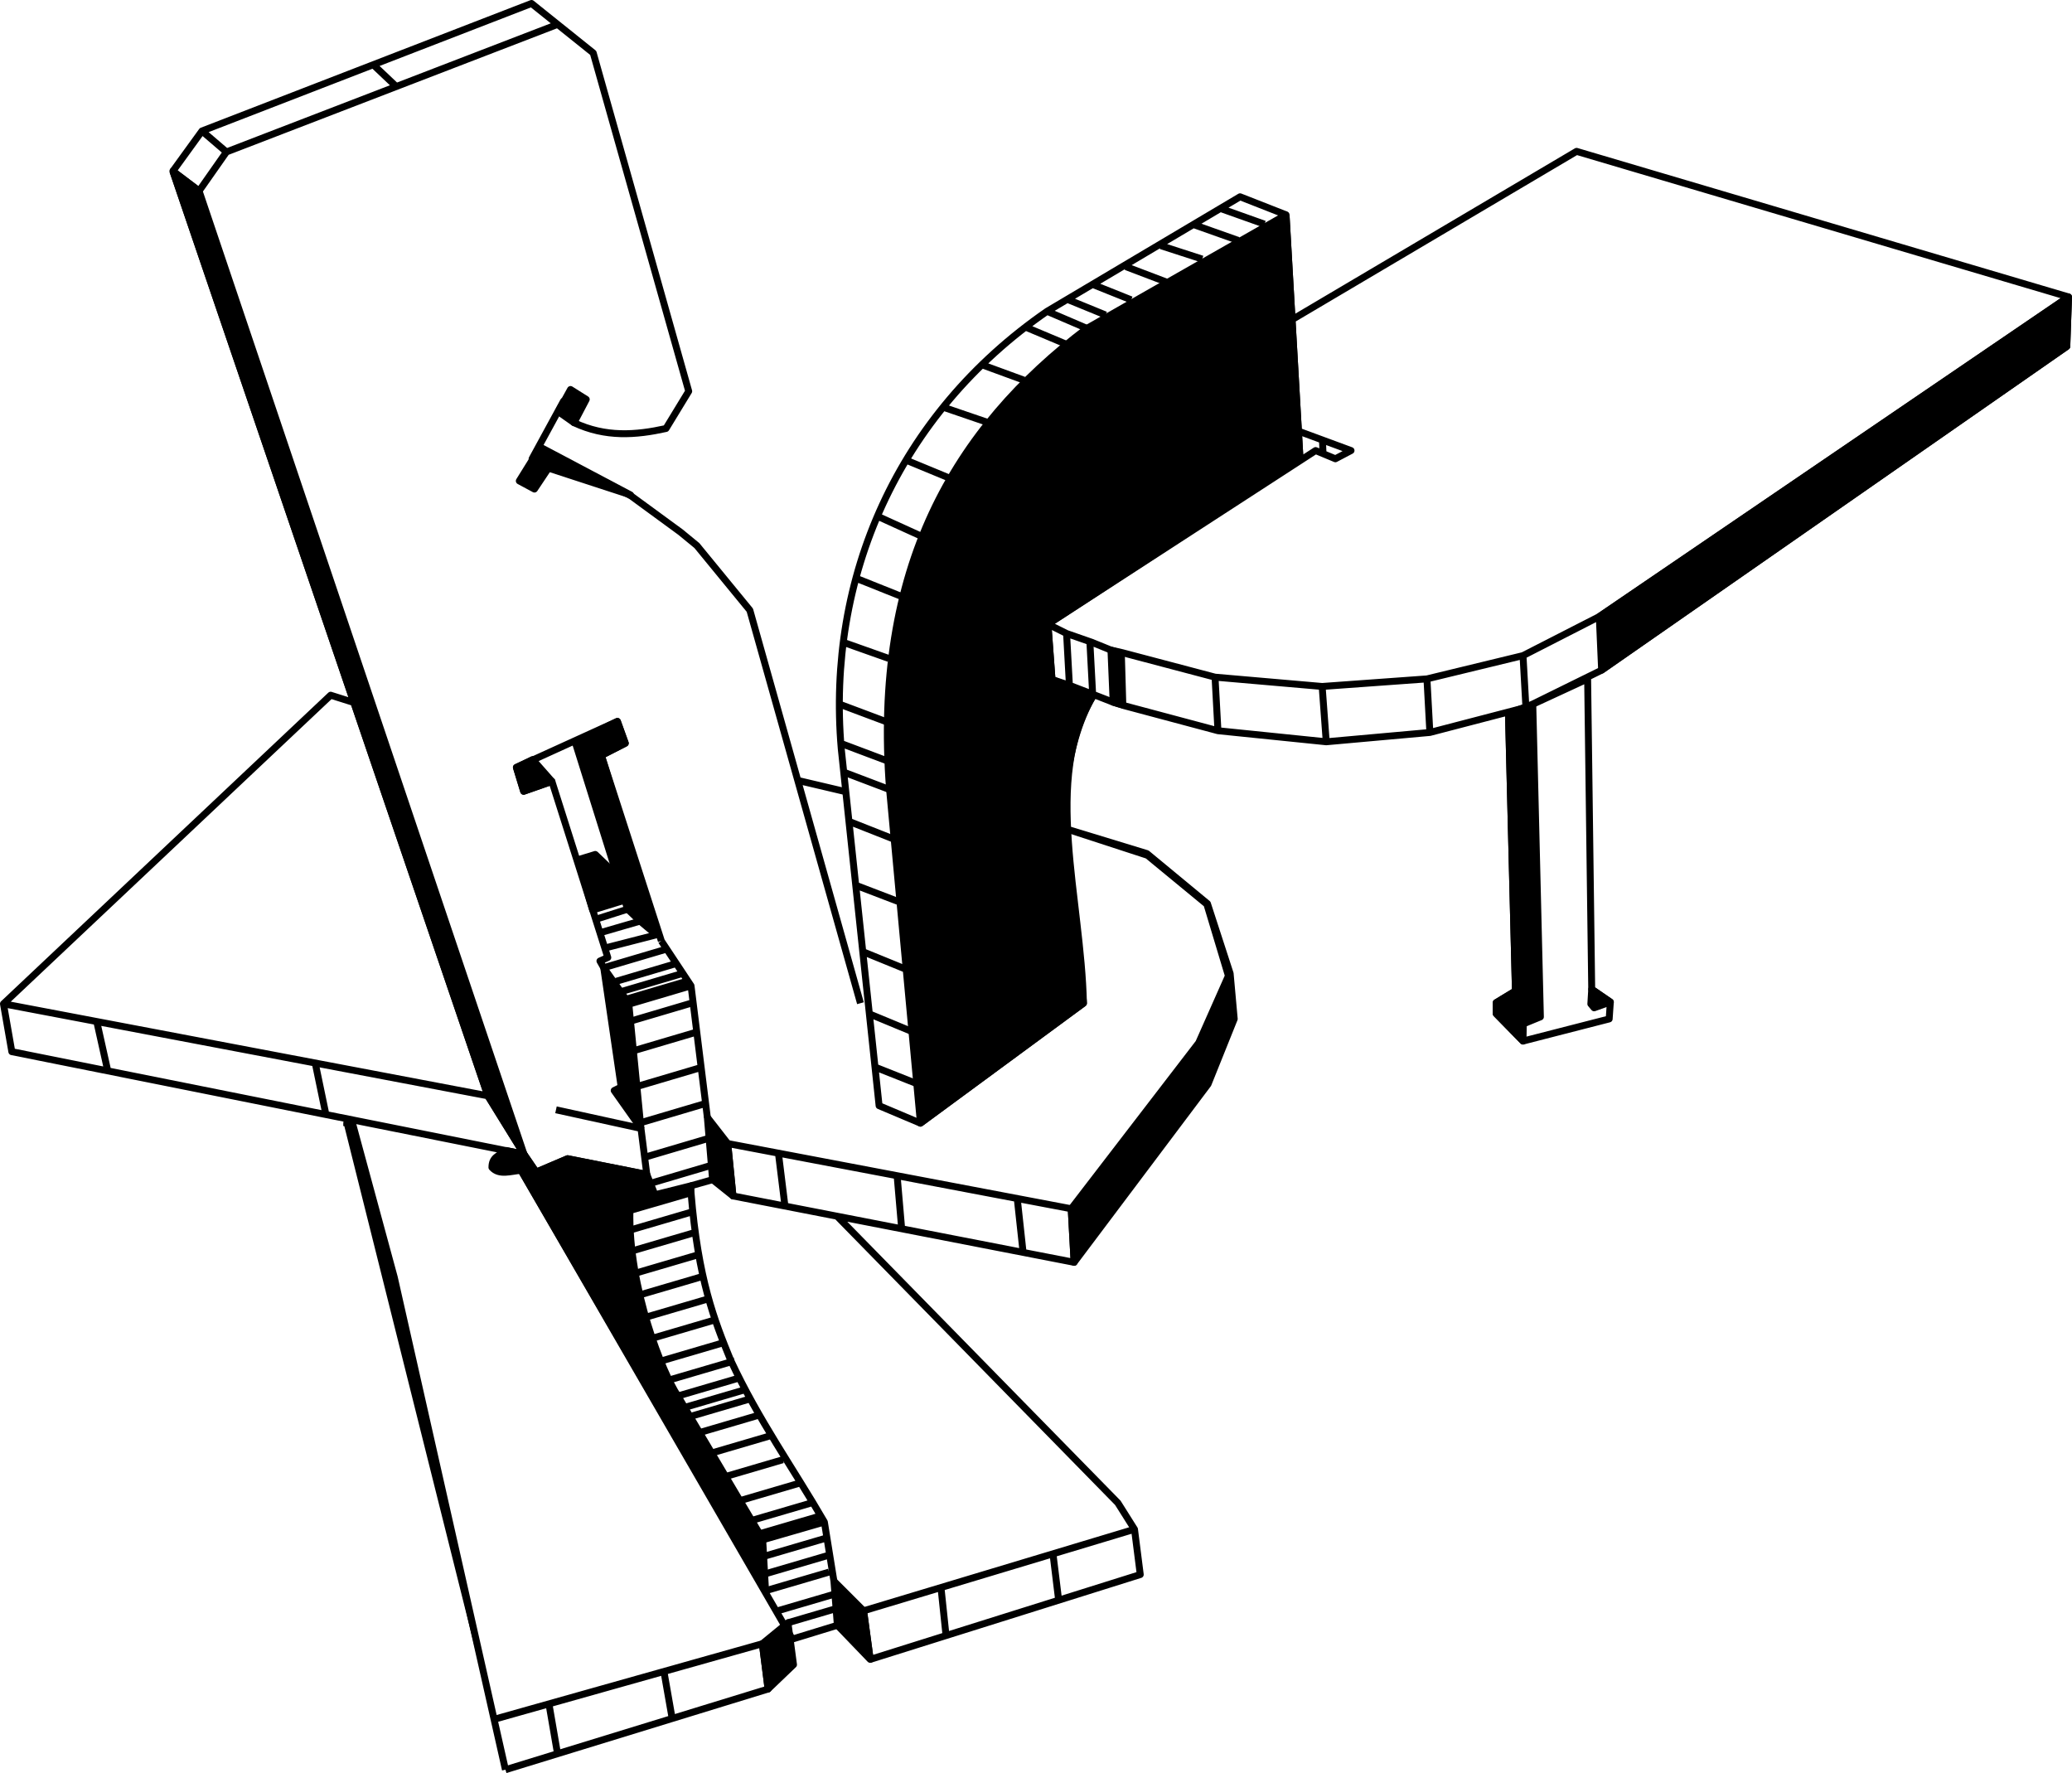
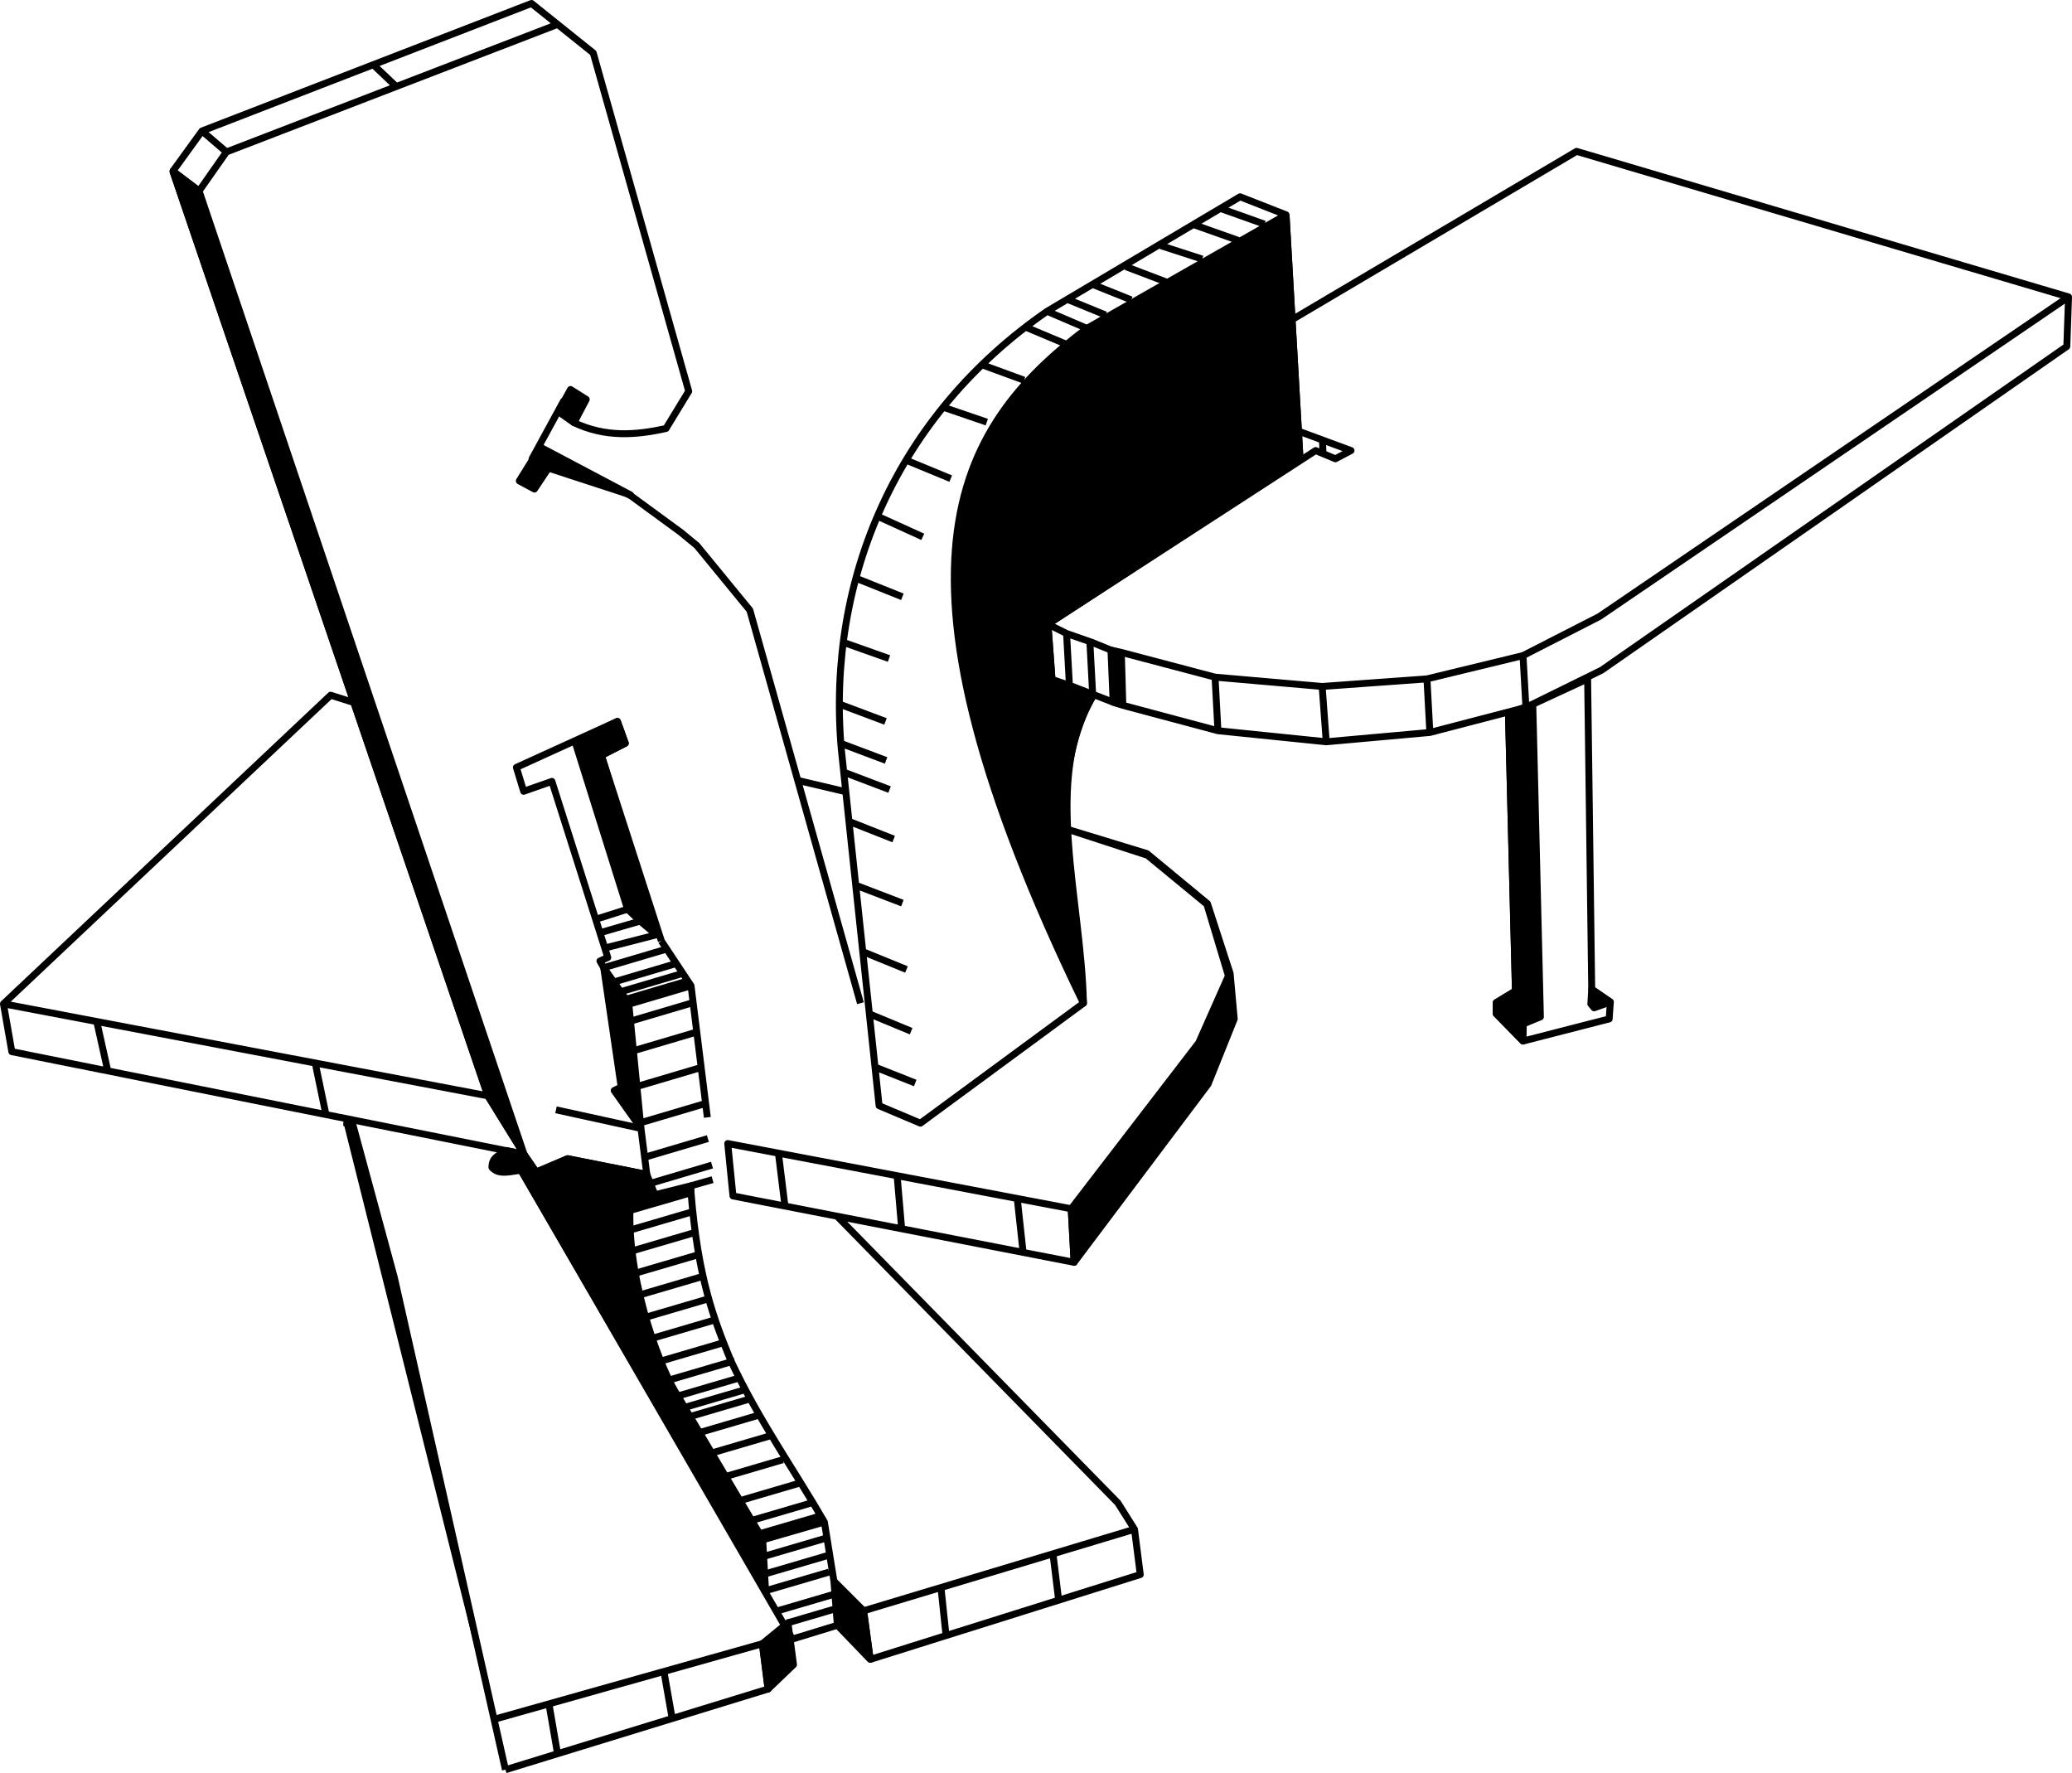
<svg xmlns="http://www.w3.org/2000/svg" xmlns:ns1="http://www.inkscape.org/namespaces/inkscape" xmlns:ns2="http://sodipodi.sourceforge.net/DTD/sodipodi-0.dtd" width="898.753" height="768.985" viewBox="0 0 237.795 203.461" version="1.1" id="svg8" ns1:version="0.92.2 5c3e80d, 2017-08-06" ns2:docname="about_draw.svg">
  <defs id="defs2" />
  <ns2:namedview id="base" pagecolor="#ffffff" bordercolor="#666666" borderopacity="1.0" ns1:pageopacity="0.0" ns1:pageshadow="2" ns1:zoom="1.4" ns1:cx="372.87469" ns1:cy="467.93346" ns1:document-units="px" ns1:current-layer="layer1" showgrid="false" fit-margin-top="0" fit-margin-left="0" fit-margin-right="0" fit-margin-bottom="0" units="px" ns1:window-width="2858" ns1:window-height="1556" ns1:window-x="526" ns1:window-y="370" ns1:window-maximized="0" />
  <g ns1:label="Calque 1" ns1:groupmode="layer" id="layer1" transform="translate(11.837,-47.484)">
    <g id="g915">
      <path ns2:nodetypes="cccccc" ns1:connector-curvature="0" id="path916" d="m 50.166,98.796 -2.405,3.875 1.737,0.935 1.604,-2.405 9.421,3.074 z" style="opacity:1;fill:#000000;fill-opacity:1;fill-rule:nonzero;stroke:#000000;stroke-width:0.794;stroke-linecap:butt;stroke-linejoin:round;stroke-miterlimit:4.074;stroke-dasharray:none;stroke-dashoffset:0;stroke-opacity:1" />
      <path ns1:connector-curvature="0" id="path918" d="m 52.237,94.72 1.403,-2.539 1.804,1.136 -1.403,2.673 z" style="opacity:1;fill:#000000;fill-opacity:1;fill-rule:nonzero;stroke:#000000;stroke-width:0.794;stroke-linecap:butt;stroke-linejoin:round;stroke-miterlimit:4.074;stroke-dasharray:none;stroke-dashoffset:0;stroke-opacity:1" />
      <path ns1:connector-curvature="0" id="path939" d="M 11.011,69.397 8.004,67.125 44.152,173.231 48.296,179.931 Z" style="opacity:1;fill:#000000;fill-opacity:1;fill-rule:nonzero;stroke:#000000;stroke-width:0.794;stroke-linecap:butt;stroke-linejoin:round;stroke-miterlimit:4.074;stroke-dasharray:none;stroke-dashoffset:0;stroke-opacity:1" />
      <path ns2:nodetypes="cccc" ns1:connector-curvature="0" id="path941" d="m 27.576,176.299 1.036,0.067 4.801,17.692 12.757,56.507" style="opacity:1;fill:#000000;fill-opacity:1;fill-rule:nonzero;stroke:#000000;stroke-width:0.794;stroke-linecap:butt;stroke-linejoin:round;stroke-miterlimit:4.074;stroke-dasharray:none;stroke-dashoffset:0;stroke-opacity:1" />
      <path ns2:nodetypes="ccccc" ns1:connector-curvature="0" id="rect956" d="m 78.592,233.7 0.639,4.811 -2.918,2.794 -0.661,-5.197 z" style="opacity:1;fill:#000000;fill-opacity:1;fill-rule:nonzero;stroke:#000000;stroke-width:0.794;stroke-linecap:butt;stroke-linejoin:round;stroke-miterlimit:4.074;stroke-dasharray:none;stroke-dashoffset:0;stroke-opacity:1" />
      <path style="opacity:1;fill:#000000;fill-opacity:1;fill-rule:nonzero;stroke:#000000;stroke-width:0.794;stroke-linecap:butt;stroke-linejoin:round;stroke-miterlimit:4.074;stroke-dasharray:none;stroke-dashoffset:0;stroke-opacity:1" d="m 87.275,232.328 0.756,5.575 -3.769,-3.917 -0.394,-5.064 z" id="path960" ns1:connector-curvature="0" ns2:nodetypes="ccccc" />
      <path ns1:connector-curvature="0" id="path970" d="m 111.036,142.762 8.82,2.873 6.815,5.613 2.472,8.219 -3.408,7.684 -14.633,19.043 0.334,6.147 15.368,-20.446 3.007,-7.484 -0.468,-5.212 -2.606,-8.018 -6.949,-5.746 z" style="opacity:1;fill:#000000;fill-opacity:1;fill-rule:nonzero;stroke:#000000;stroke-width:0.794;stroke-linecap:butt;stroke-linejoin:round;stroke-miterlimit:4.074;stroke-dasharray:none;stroke-dashoffset:0;stroke-opacity:1" />
      <path ns2:nodetypes="ccccc" ns1:connector-curvature="0" id="path991" d="m 116.856,122.462 0.171,5.926 -1.113,-0.326 -0.251,-5.98 z" style="opacity:1;fill:#000000;fill-opacity:1;fill-rule:nonzero;stroke:#000000;stroke-width:0.794;stroke-linecap:butt;stroke-linejoin:round;stroke-miterlimit:4.074;stroke-dasharray:none;stroke-dashoffset:0;stroke-opacity:1" />
-       <path style="opacity:1;fill:#000000;fill-opacity:1;fill-rule:nonzero;stroke:#000000;stroke-width:0.794;stroke-linecap:butt;stroke-linejoin:round;stroke-miterlimit:4.074;stroke-dasharray:none;stroke-dashoffset:0;stroke-opacity:1" d="m 225.561,81.557 -0.2,5.679 -53.387,37.15 -0.267,-6.147 z" id="path993" ns1:connector-curvature="0" ns2:nodetypes="ccccc" />
-       <path ns1:connector-curvature="0" id="path997" d="m 139.152,99.186 v 0" style="opacity:1;fill:none;fill-opacity:1;fill-rule:nonzero;stroke:#000000;stroke-width:0.794;stroke-linecap:butt;stroke-linejoin:round;stroke-miterlimit:4.074;stroke-dasharray:none;stroke-dashoffset:0;stroke-opacity:1" />
      <path ns1:connector-curvature="0" id="path1008" d="m 161.283,129.332 2.792,-1.018 0.874,35.86 -1.961,0.803 -0.035,1.972 -3.074,-3.14 v -1.27 l 2.205,-1.336 z" style="opacity:1;fill:#000000;fill-opacity:1;fill-rule:nonzero;stroke:#000000;stroke-width:0.794;stroke-linecap:butt;stroke-linejoin:round;stroke-miterlimit:4.074;stroke-dasharray:none;stroke-dashoffset:0;stroke-opacity:1" />
      <path ns1:connector-curvature="0" id="path1010" d="m 170.838,161.003 -0.101,1.683 0.378,0.449 1.861,-0.662 z" style="opacity:1;fill:#000000;fill-opacity:1;fill-rule:nonzero;stroke:#000000;stroke-width:0.794;stroke-linecap:butt;stroke-linejoin:round;stroke-miterlimit:4.074;stroke-dasharray:none;stroke-dashoffset:0;stroke-opacity:1" />
-       <path ns2:nodetypes="cccccccccc" ns1:connector-curvature="0" id="path1015" d="m 137.362,100.199 -28.932,18.909 0.468,6.348 4.677,1.938 c -6.716,11.595 -1.13,32.139 -1.069,35.213 L 93.797,176.371 90.256,138.085 C 88.295,112.676 97.632,96.714 112.907,85.165 l 22.852,-13.029 1.604,28.063" style="opacity:1;fill:#000000;fill-opacity:1;fill-rule:nonzero;stroke:#000000;stroke-width:0.794;stroke-linecap:butt;stroke-linejoin:round;stroke-miterlimit:4.074;stroke-dasharray:none;stroke-dashoffset:0;stroke-opacity:1" />
-       <path ns1:connector-curvature="0" id="path1092" d="m 72.282,184.723 -2.339,-1.871 -0.601,-7.149 2.339,3.007 z" style="opacity:1;fill:#000000;fill-opacity:1;fill-rule:nonzero;stroke:#000000;stroke-width:0.794;stroke-linecap:butt;stroke-linejoin:round;stroke-miterlimit:4.074;stroke-dasharray:none;stroke-dashoffset:0;stroke-opacity:1" />
+       <path ns2:nodetypes="cccccccccc" ns1:connector-curvature="0" id="path1015" d="m 137.362,100.199 -28.932,18.909 0.468,6.348 4.677,1.938 c -6.716,11.595 -1.13,32.139 -1.069,35.213 C 88.295,112.676 97.632,96.714 112.907,85.165 l 22.852,-13.029 1.604,28.063" style="opacity:1;fill:#000000;fill-opacity:1;fill-rule:nonzero;stroke:#000000;stroke-width:0.794;stroke-linecap:butt;stroke-linejoin:round;stroke-miterlimit:4.074;stroke-dasharray:none;stroke-dashoffset:0;stroke-opacity:1" />
      <path ns1:connector-curvature="0" id="path1094" d="m 61.725,176.972 -3.074,-4.343 0.802,-0.401 -2.005,-13.698 2.873,4.076 1.403,14.366" style="opacity:1;fill:#000000;fill-opacity:1;fill-rule:nonzero;stroke:#000000;stroke-width:0.794;stroke-linecap:butt;stroke-linejoin:round;stroke-miterlimit:4.074;stroke-dasharray:none;stroke-dashoffset:0;stroke-opacity:1" />
      <path ns2:nodetypes="ccccc" ns1:connector-curvature="0" id="path1096" d="m 46.29,179.512 c -0.977,0.626 -1.67,0.799 -1.67,1.938 0.842,0.947 2.188,0.418 3.341,0.334 l 0.335,-1.852 z" style="opacity:1;fill:#000000;fill-opacity:1;fill-rule:nonzero;stroke:#000000;stroke-width:0.794;stroke-linecap:butt;stroke-linejoin:round;stroke-miterlimit:4.074;stroke-dasharray:none;stroke-dashoffset:0;stroke-opacity:1" />
      <path ns2:nodetypes="ccccccccccccc" ns1:connector-curvature="0" id="path1098" d="m 76.024,230.025 -0.334,-5.947 -9.755,-16.437 c -1.662,-2.454 -5.681,-12.345 -5.479,-21.248 l 7.016,-2.04 -0.02,-0.797 -4.123,1.033 -0.935,-2.339 -9.087,-1.804 -3.608,1.537 -1.402,-2.052 -0.335,1.852 z" style="opacity:1;fill:#000000;fill-opacity:1;fill-rule:nonzero;stroke:#000000;stroke-width:0.794;stroke-linecap:butt;stroke-linejoin:round;stroke-miterlimit:4.074;stroke-dasharray:none;stroke-dashoffset:0;stroke-opacity:1" />
      <path d="m 56.513,152.985 3.675,-1.169 m -3.174,2.706 4.61,-1.336 m -4.109,3.107 5.98,-1.537 m 15.096,78.945 7.283,-2.138 m -8.815,0.869 7.283,-2.138 m -8.319,-0.267 7.283,-2.138 m -7.317,0.2 7.283,-2.138 m -7.45,0.134 7.283,-2.138 m -7.734,0.334 7.4,-2.138 m -7.851,1.47 7.283,-2.138 m -8.051,0.568 7.283,-2.138 m -8.753,-0.1 7.283,-2.138 m -9.254,-0.535 7.283,-2.138 m -8.853,-0.568 7.283,-2.138 m -8.352,-0.301 7.283,-2.138 m -8.386,0.301 7.283,-2.138 m -7.818,1.069 7.283,-2.138 m -7.751,0.735 7.283,-2.138 m -8.051,0.234 7.283,-2.138 m -8.352,-1e-5 7.283,-2.138 m -8.185,-0.501 7.283,-2.138 m -8.185,-0.234 7.283,-2.138 m -7.818,-0.468 7.283,-2.138 m -7.851,-0.334 7.283,-2.138 m -7.717,-0.401 7.283,-2.138 m -7.584,-0.234 7.283,-2.138 m -1.765,-28.514 -7.145,2.115 m 7.877,-0.981 -7.145,2.115 m 7.618,-1.217 -7.145,2.115 m 7.405,-1.525 -7.145,2.115 m 7.174,-0.121 -7.145,2.115 m 7.641,1.239 -7.145,2.115 m 7.736,1.925 -7.145,2.115 m 7.405,2.09 -7.145,2.115 m 7.703,1.824 -7.145,2.115 m 7.618,0.932 -7.145,2.115 m 1.332,-27.84 3.408,5.145 1.871,15.101 m -1.89,7.853 2.492,-0.704 m -2.472,1.501 c 0.807,9.944 2.689,14.679 4.544,19.212 3.223,6.918 7.172,12.384 10.758,18.575 l 1.095,6.782 m 0.394,5.064 -5.164,1.585 -31.137,-53.788 0.335,-1.852 1.402,2.052 3.608,-1.537 9.087,1.804 -0.668,-5.279 -9.755,-2.138 m 27.662,-37.819 5.679,1.336 m 43.097,-66.884 4.878,1.737 m -8.285,0 5.279,1.871 m -8.887,0.601 4.744,1.537 m -8.753,0.869 4.744,1.804 m -8.486,0.267 4.343,1.737 m -7.35,-0.067 4.41,1.804 m -6.709,-0.422 4.571,1.959 m -7.016,-0.134 4.61,1.938 m -9.555,2.405 4.744,1.737 m -9.354,3.074 5.078,1.737 m -9.154,4.41 5.011,2.071 m -8.352,4.343 5.145,2.339 m -7.684,4.744 5.345,2.138 m -6.815,5.212 5.279,1.871 m -5.746,5.212 5.345,2.005 m -5.078,2.539 5.145,1.938 m -4.878,1.336 5.279,2.005 m -4.61,3.675 5.078,2.005 m -4.41,5.279 5.412,2.071 m -4.61,5.546 5.078,2.071 m -4.143,5.145 4.677,1.938 m -4.076,4.143 4.544,1.804 M 135.759,72.136 130.48,70.065 108.336,83.207 C 91.146,95.076 83.017,113.813 84.71,133.408 l 4.343,40.959 4.744,2.005 18.709,-13.764 c -0.258,-11.996 -4.712,-25.759 1.069,-35.213 m -89.281,41.859 1.228,5.906 m -26.222,-10.3 1.276,5.717 m -12.017,-7.903 0.961,5.493 58.775,11.765 -4.144,-6.701 M 8.004,67.125 44.152,173.231 l -55.592,-10.557 37.551,-35.413 2.539,0.802 m 2.405,-73.098 2.539,2.405 m -22.25,5.145 2.806,2.405 M 8.004,67.125 11.011,69.397 14.151,64.92 51.97,50.354 M 8.004,67.125 11.345,62.514 49.163,47.881 l 7.083,5.679 10.958,38.821 -2.606,4.276 c -3.449,0.763 -6.932,1.041 -10.557,-0.668 l -1.203,-2.472 -3.608,6.615 c 2.626,1.302 5.823,1.719 8.553,2.74 l 2.836,1.545 5.65,4.134 1.871,1.537 6.08,7.417 12.695,45.102 m 83.455,-37.217 0.468,35.614 2.138,1.47 -0.134,1.938 -9.889,2.539 -3.074,-3.14 v -1.27 l 2.205,-1.336 -0.802,-31.872 2.005,-0.668 z m -34.611,-53.253 1.604,28.063 m 2.569,-2.289 0.071,1.606 m -31.572,19.592 30.722,-19.922 2.268,0.945 1.795,-0.945 -6.142,-2.268 m 25.88,25.798 0.334,5.947 m -11.359,-3.274 0.334,6.147 m -12.361,-5.279 0.468,6.348 m -12.762,-7.417 0.334,6.147 m -14.7,-10.223 0.334,6.281 m -3.007,-7.216 0.334,6.08 m 25.658,-42.162 32.54,-19.243 56.461,16.704 -53.855,36.683 -8.753,4.477 -11.025,2.673 -12.027,0.869 -12.294,-1.069 -10.624,-2.806 -1.32,-0.301 -2.222,-0.902 -2.873,-1.002 -2.138,-1.069 0.468,6.348 2.005,0.668 2.606,1.002 2.405,0.935 1.27,0.401 10.758,2.873 12.428,1.27 11.893,-1.069 11.025,-2.873 8.686,-4.276 53.387,-37.15 0.2,-5.679 M 84.176,186.995 l 32.273,32.941 1.915,3.037 m -13.474,-38.116 0.668,6.147 m -14.433,-8.553 0.535,6.214 m -14.165,-8.887 0.735,5.947 m -6.548,-7.016 0.601,6.014 39.155,7.617 -0.334,-6.147 z m 15.594,53.619 0.756,5.575 m 20.978,-12.095 0.661,5.386 m -13.513,-1.512 0.567,5.386 m -8.693,2.835 30.994,-9.733 -0.661,-5.197 -31.089,9.355 m -22.962,6.709 0.945,5.386 m -14.08,-1.323 0.945,5.481 m -5.953,1.984 30.144,-9.26 -0.661,-5.197 -30.522,8.599 m 19.463,-88.291 -7.145,2.115 -0.434,-0.768 0.902,-0.401 -6.414,-20.212 -3.241,1.136 -0.835,-2.74 11.593,-5.279 0.902,2.506 -2.74,1.403 6.882,21.281" style="opacity:1;fill:none;fill-opacity:1;fill-rule:nonzero;stroke:#000000;stroke-width:0.794;stroke-linecap:butt;stroke-linejoin:round;stroke-miterlimit:4.074;stroke-dasharray:none;stroke-dashoffset:0;stroke-opacity:1" id="path885" ns1:connector-curvature="0" />
      <path ns2:nodetypes="cccccccc" ns1:connector-curvature="0" id="path887" d="m 54.175,132.639 6.014,19.177 1.437,1.37 1.871,1.57 -6.314,-20.58 2.74,-1.403 -0.902,-2.506 z" style="opacity:1;fill:#000000;fill-opacity:1;fill-rule:nonzero;stroke:#000000;stroke-width:0.794;stroke-linecap:butt;stroke-linejoin:round;stroke-miterlimit:4.074;stroke-dasharray:none;stroke-dashoffset:0;stroke-opacity:1" />
-       <path ns1:connector-curvature="0" id="path889" d="m 49.297,134.644 2.205,2.506 -3.241,1.136 -0.835,-2.74 z" style="opacity:1;fill:#000000;fill-opacity:1;fill-rule:nonzero;stroke:#000000;stroke-width:0.794;stroke-linecap:butt;stroke-linejoin:round;stroke-miterlimit:4.074;stroke-dasharray:none;stroke-dashoffset:0;stroke-opacity:1" />
-       <path ns2:nodetypes="cccccc" ns1:connector-curvature="0" id="path891" d="m 54.509,146.136 1.971,-0.601 2.205,2.105 0.969,3.207 -3.475,1.069 z" style="opacity:1;fill:#000000;fill-opacity:1;fill-rule:nonzero;stroke:#000000;stroke-width:0.794;stroke-linecap:butt;stroke-linejoin:round;stroke-miterlimit:4.074;stroke-dasharray:none;stroke-dashoffset:0;stroke-opacity:1" />
    </g>
  </g>
</svg>